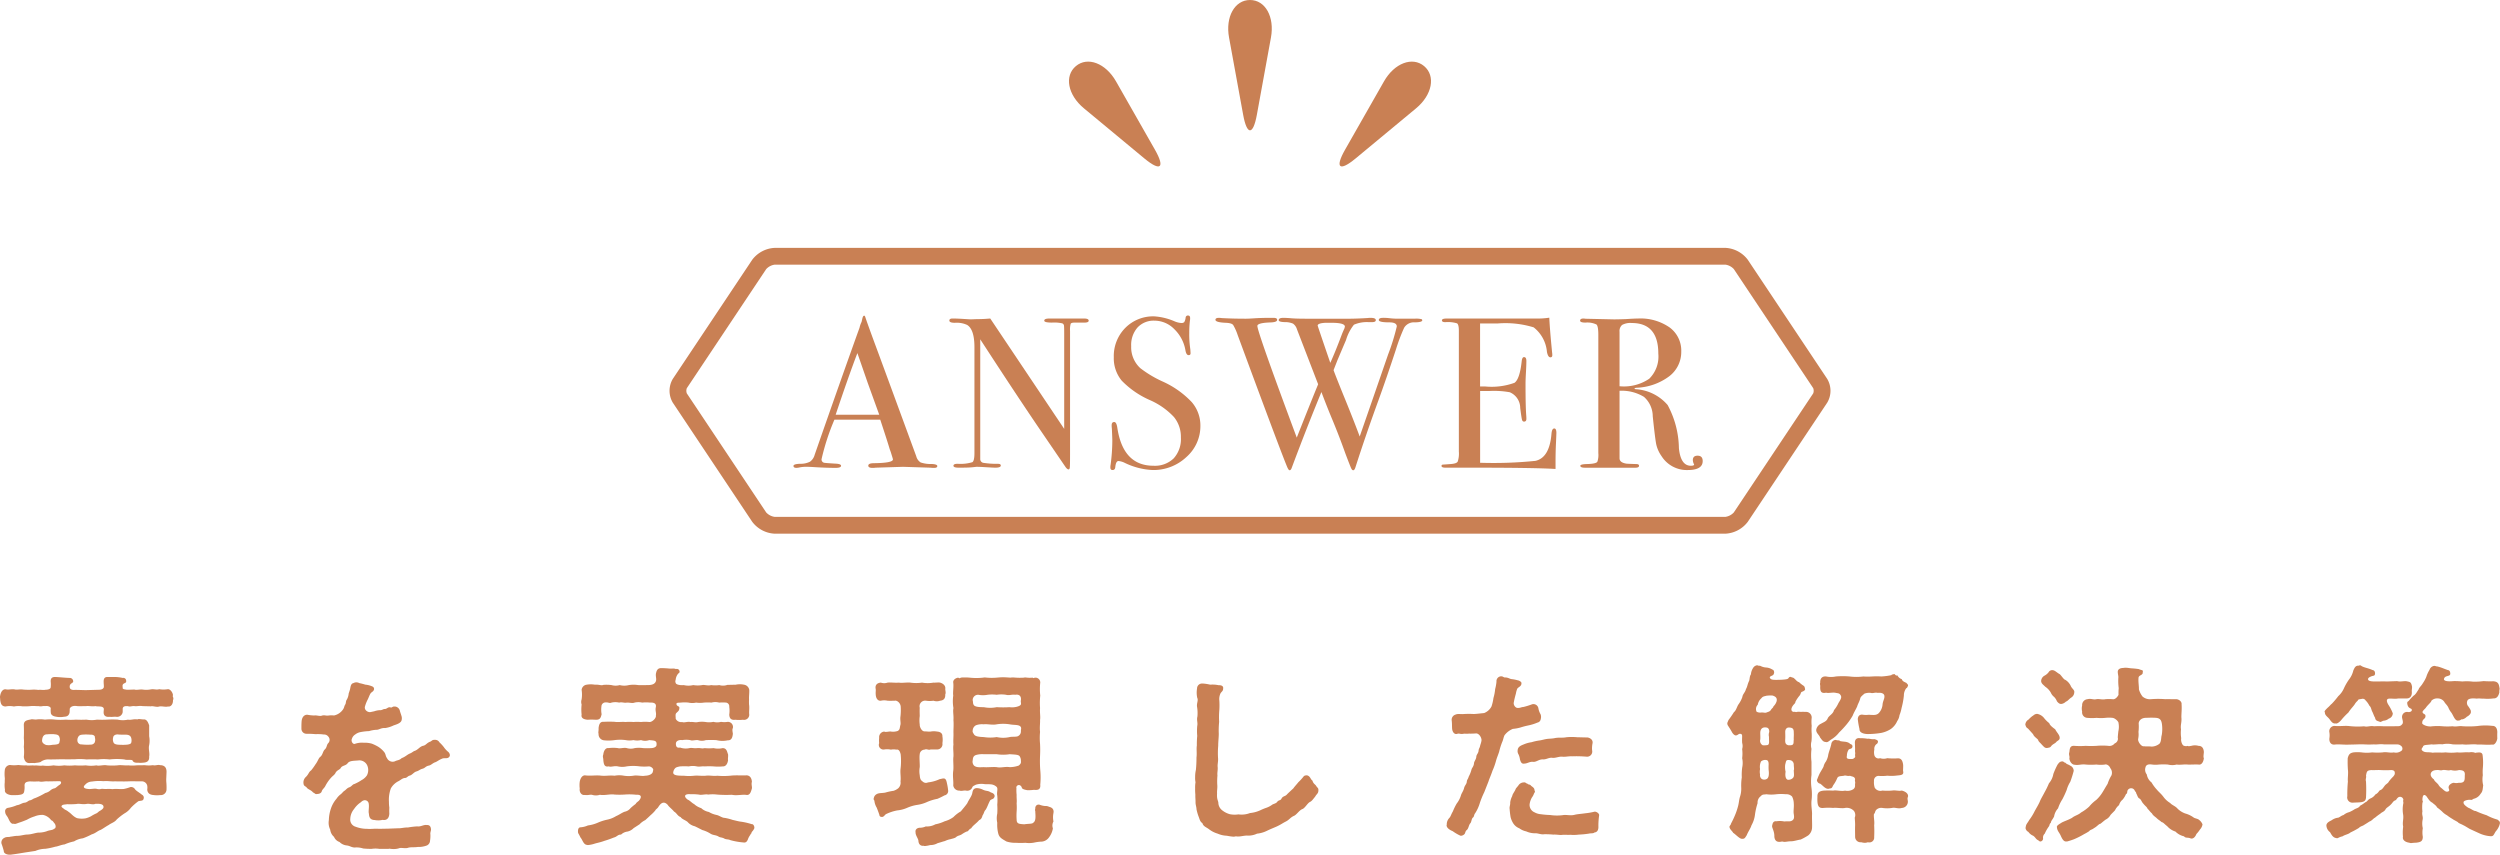
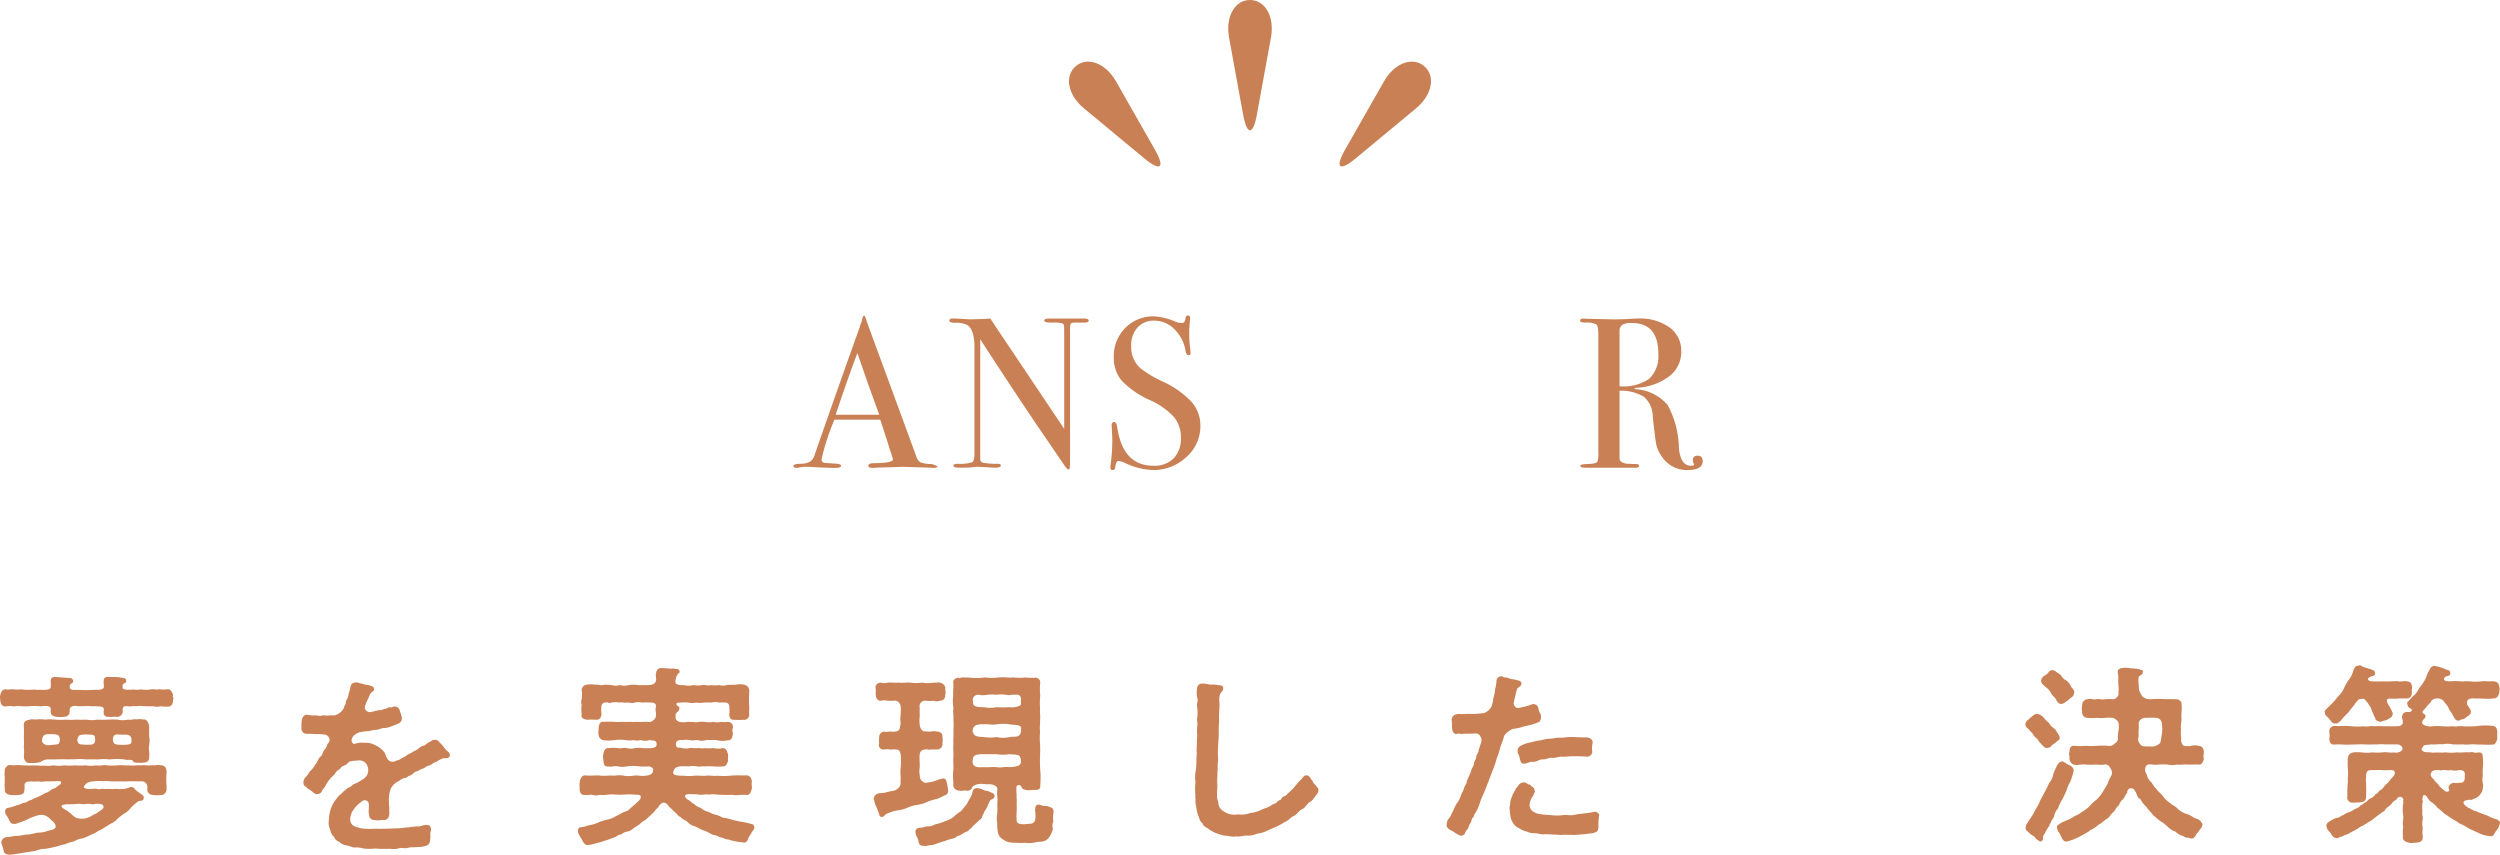
<svg xmlns="http://www.w3.org/2000/svg" viewBox="0 0 148.795 50.87">
  <defs>
    <style>.cls-1{fill:#c98054;}</style>
  </defs>
  <g id="レイヤー_2" data-name="レイヤー 2">
    <g id="レイヤー_1-2" data-name="レイヤー 1">
      <g id="レイヤー_2-2" data-name="レイヤー 2">
        <g id="レイヤー_1-2-2" data-name="レイヤー 1-2">
          <path class="cls-1" d="M10.318,41.574a.136.136,0,0,1-.022.09v.034c0,.215-.125.385-.307.352-.124.045-.352-.034-.51,0-.159.057-.374-.045-.499-.011l-.487-.012c-.204-.034-.352.023-.487,0-.137-.022-.261.057-.397,0-.102,0-.283-.022-.306.147v.204a.333.333,0,0,1-.374.285L6.916,42.662c-.147-.012-.271.022-.374,0-.261.034-.374-.08-.374-.261,0-.091.012-.125.012-.216-.046-.192-.341-.113-.499-.159-.216.034-.397-.022-.545,0-.146,0-.407.012-.544,0-.249-.045-.419.045-.442.17a1.607,1.607,0,0,1-.011.227c-.057.204-.182.227-.34.238a1.234,1.234,0,0,1-.363.011c-.158-.023-.352-.045-.408-.215a1.453,1.453,0,0,1-.011-.272c.033-.113-.182-.192-.329-.159-.159-.022-.238.045-.386,0-.125.012-.272-.022-.487,0a3.539,3.539,0,0,1-.487.012,1.48,1.48,0,0,0-.499.011,1.227,1.227,0,0,0-.499,0C.069,42.038.046,41.857.012,41.664c0-.079-.012-.125-.012-.181a.273.273,0,0,1,.012-.091c.034-.193.147-.396.34-.363.17.034.295-.022.511,0,.136.045.352-.022.499.011a3.73,3.73,0,0,0,.487.012,1.843,1.843,0,0,1,.431.011c.147-.023.306.022.431-.011.159,0,.307-.045.307-.159a1.5,1.5,0,0,0,0-.318c-.012-.204.079-.283.261-.283.271.011.544.045.861.057a.202.202,0,0,1,.215.182c.012.079-.033.09-.09.136a.215.215,0,0,0-.114.227c0,.09.058.159.216.17.238-.011.499.011.76.011l.771-.022c.159,0,.284-.068.284-.182,0-.136-.012-.17-.012-.272-.012-.25.091-.306.227-.306h.329a2.328,2.328,0,0,1,.578.057.166.166,0,0,1,.204.17c.022.102-.057.125-.103.147-.113.057-.124.113-.102.25-.034.125.17.113.238.136.215,0,.328-.012.465-.012.113.045.328-.022.487,0a1.42,1.42,0,0,0,.487-.011c.204-.034.306.045.499-.011a1.539,1.539,0,0,0,.51,0c.159-.011.307.227.307.374C10.249,41.426,10.318,41.483,10.318,41.574ZM9.898,46.29a1.891,1.891,0,0,0,0,.249,3.332,3.332,0,0,1,.012.465.338.338,0,0,1-.355.319l-.019-.002a1.467,1.467,0,0,1-.386,0c-.158-.012-.374-.057-.386-.34a.659.659,0,0,0,0-.215.329.329,0,0,0-.351-.261c-.307,0-.521-.011-.794,0-.249.011-.578,0-.805,0-.284.011-.352-.034-.669-.011a2.689,2.689,0,0,0-.669.022.555.555,0,0,0-.42.204c-.125.113-.079.215.193.238.146.022.317-.034.487-.012a.538.538,0,0,0,.328,0c.284.034.363-.011.624.023.272-.034.396.011.681-.011a2.566,2.566,0,0,0,.396-.114.274.274,0,0,1,.261.114c.068.113.261.204.419.34a.197.197,0,0,1,.114.182c-.023.204-.125.159-.318.204a3.209,3.209,0,0,0-.453.396,1.17,1.17,0,0,1-.374.329,3.599,3.599,0,0,0-.465.363c-.125.17-.329.215-.477.329-.17.091-.352.227-.487.295-.158.045-.306.204-.521.261a4.055,4.055,0,0,1-.533.238,1.269,1.269,0,0,0-.521.182,2.799,2.799,0,0,0-.566.181c-.216.023-.408.125-.556.136a3.941,3.941,0,0,1-.59.125,1.547,1.547,0,0,0-.589.125l-.59.09c-.215.034-.533.091-.816.125a.468.468,0,0,1-.125.011c-.215,0-.362-.102-.351-.215a4.439,4.439,0,0,0-.137-.442.303.303,0,0,1,.159-.34c.147-.091.283-.034.386-.08.09,0,.237-.045.396-.045.204,0,.419-.079.623-.079.228-.011.465-.102.624-.113a1.529,1.529,0,0,0,.499-.08c.181-.079.352-.057.441-.147.137-.034.103-.227.034-.317-.079-.079-.091-.159-.204-.193a.804.804,0,0,0-.487-.317,1.205,1.205,0,0,0-.51.091,2.083,2.083,0,0,0-.442.193c-.17.068-.272.113-.453.17-.171.057-.261.113-.329.068-.182.057-.272-.192-.352-.351C.42,48.557.318,48.489.307,48.319a.201.201,0,0,1,.159-.236l.011-.002a2.315,2.315,0,0,0,.533-.159c.158-.011.306-.136.453-.147.136-.011.216-.113.295-.136.158-.023.192-.102.329-.136a4.358,4.358,0,0,0,.611-.306.675.675,0,0,0,.318-.17.59.59,0,0,1,.249-.113c.079-.034.158-.125.283-.204.125-.08.113-.215-.011-.215-.114,0-.499.011-.692.011-.17-.023-.352.057-.532,0a4.22,4.22,0,0,1-.533,0c-.192.022-.34.045-.317.295a1.207,1.207,0,0,1-.022.294c-.022.204-.227.204-.397.227-.113,0-.294.011-.385,0-.193-.023-.408-.125-.363-.318a1.607,1.607,0,0,1-.011-.465c-.012-.068.011-.147,0-.249a1.94,1.94,0,0,1,0-.454.336.336,0,0,1,.306-.306,1.823,1.823,0,0,0,.499,0,2.803,2.803,0,0,0,.477.022c.136.034.294-.011.487.012.124-.023.34.034.487,0a2.063,2.063,0,0,0,.646-.012,1.961,1.961,0,0,0,.635,0,2.932,2.932,0,0,0,.635,0,4.019,4.019,0,0,0,.646,0,1.974,1.974,0,0,0,.635,0c.158.057.431-.045.623,0a3.9,3.9,0,0,0,.635,0c.204-.034.465.023.636,0a2.288,2.288,0,0,0,.487,0c.192-.011.317,0,.487-.011a1.822,1.822,0,0,0,.499,0c.136.045.295-.045.419,0,.261,0,.408.136.386.454ZM8.878,43.818a1.434,1.434,0,0,1,0,.533c-.057.227.045.476,0,.669.022.295-.147.363-.375.374a1.152,1.152,0,0,1-.283,0c-.136.012-.283-.011-.328-.125-.034-.08-.341-.011-.488-.068a3.799,3.799,0,0,0-.884,0,2.799,2.799,0,0,0-.691,0,6.582,6.582,0,0,0-.681,0,3.452,3.452,0,0,0-.68-.012c-.216,0-.465.012-.681,0-.272,0-.544.012-.828.012a.773.773,0,0,0-.51.125c-.057.068-.306.068-.374.091a3.18,3.18,0,0,0-.329,0c-.192,0-.295-.136-.328-.363a2.687,2.687,0,0,0,0-.601,2.856,2.856,0,0,0,0-.533q.016-.323,0-.748c-.012-.284.181-.306.419-.352.079-.034.227.022.352,0a1.752,1.752,0,0,1,.487.011,2.735,2.735,0,0,1,.612,0,3.851,3.851,0,0,0,.624,0,3.663,3.663,0,0,0,.612,0,5.64,5.64,0,0,0,.623,0,1.655,1.655,0,0,0,.624,0,5.765,5.765,0,0,0,.623,0,5.447,5.447,0,0,1,.612,0,1.387,1.387,0,0,0,.612,0c.147.045.362-.057.556-.011.067-.045.192-.012.352,0,.215-.034.295.192.352.352Zm-5.34.057c-.046-.181-.25-.159-.352-.181-.103,0-.284,0-.363.011-.249-.011-.306.193-.317.352-.022.181.182.261.238.283a1.01,1.01,0,0,0,.374-.011c.272-.011.42-.034.42-.17A.411.411,0,0,0,3.538,43.875ZM4.547,47.854a4.513,4.513,0,0,1-.544.011c-.137.022-.272.011-.329.091-.057.079.068.125.182.227a.861.861,0,0,1,.237.147c.137.08.25.261.488.363a1.308,1.308,0,0,0,.521.011A1.409,1.409,0,0,0,5.42,48.58,2.155,2.155,0,0,1,5.737,48.41c.079-.034.113-.102.227-.159.182-.114.227-.182.182-.295-.057-.102-.204-.125-.477-.113-.125.068-.362-.023-.487,0C4.899,47.9,4.739,47.809,4.547,47.854Zm1.088-3.662a.441.441,0,0,0,.012-.294c.022-.136-.159-.182-.25-.17a3.121,3.121,0,0,0-.374-.011c-.124.011-.261,0-.34.102a.379.379,0,0,0-.068.317.234.234,0,0,0,.25.17,2.913,2.913,0,0,0,.544.012A.257.257,0,0,0,5.635,44.192Zm2.188-.204c-.022-.17-.113-.25-.307-.261-.17,0-.374,0-.465-.011-.136-.022-.306.034-.317.182a.445.445,0,0,0,.034.317c.046.068.147.113.397.113a2.648,2.648,0,0,0,.431-.011c.124-.023.192-.045.215-.114A.481.481,0,0,0,7.823,43.988Z" />
          <path class="cls-1" d="M26.776,44.941a.179.179,0,0,1-.034.102c-.102.136-.294.057-.407.102-.228.09-.329.192-.442.227-.137.045-.238.17-.363.193-.215.045-.215.147-.396.192-.159.045-.192.114-.352.159-.158.045-.249.216-.408.25-.079.011-.17.136-.249.136-.147,0-.238.091-.386.181a1.073,1.073,0,0,0-.477.442,2.011,2.011,0,0,0-.113.805,2.323,2.323,0,0,0,.023.34,3.236,3.236,0,0,0,0,.352c-.012.294-.171.419-.397.374a1.132,1.132,0,0,1-.476.011c-.238-.011-.329-.125-.341-.374-.045-.136.023-.385-.011-.589a.232.232,0,0,0-.307-.204c-.124.045-.124.09-.204.136a1.433,1.433,0,0,0-.362.375.967.967,0,0,0-.227.589.437.437,0,0,0,.317.465,1.896,1.896,0,0,0,.691.125c.227.023.419-.022.703,0l.566-.011.578-.022c.147.011.386-.057.567-.045a4.764,4.764,0,0,1,.566-.068c.204.034.386-.113.567-.079.158-.011.237.079.249.25.012.079-.057.192-.034.317a1.851,1.851,0,0,1-.022.363.323.323,0,0,1-.182.283,1.366,1.366,0,0,1-.544.091c-.227.034-.396,0-.567.045-.17.068-.431-.022-.555.034a1.015,1.015,0,0,1-.329.045,1.433,1.433,0,0,1-.238-.022.317.317,0,0,1-.102.011h-.511a1.443,1.443,0,0,0-.442,0,4.432,4.432,0,0,1-.51-.022,1.245,1.245,0,0,0-.51-.057c-.204-.011-.272-.102-.477-.125a.695.695,0,0,1-.42-.204.543.543,0,0,1-.328-.306.667.667,0,0,1-.227-.431.93.93,0,0,1-.08-.567,2.301,2.301,0,0,1,.125-.691,1.721,1.721,0,0,1,.329-.578,1.096,1.096,0,0,1,.227-.25c.079-.045.17-.182.249-.227.08-.045.147-.159.284-.204.136-.045.204-.182.294-.193a2.525,2.525,0,0,0,.442-.238.864.864,0,0,0,.317-.283.687.687,0,0,0,.012-.601.514.514,0,0,0-.544-.283c-.261.022-.499.011-.612.159-.125.17-.329.125-.42.294-.057.102-.238.125-.317.306-.057.102-.158.159-.249.261a2.273,2.273,0,0,0-.352.51c-.057.113-.17.182-.204.295-.034.125-.159.17-.295.17-.091.034-.125-.057-.227-.091-.103-.136-.283-.181-.363-.272-.067-.113-.181-.079-.204-.25a.446.446,0,0,1,.147-.408c.17-.17.159-.284.307-.386a3.296,3.296,0,0,0,.261-.363c.147-.193.17-.352.283-.442.147-.114.147-.329.272-.442.124-.113.102-.261.192-.363a.28.28,0,0,0,.034-.374c-.137-.193-.295-.136-.363-.159a2.524,2.524,0,0,0-.419-.011,5.125,5.125,0,0,0-.533-.023.3.3,0,0,1-.306-.295q-0-.011 0-.023c0-.136,0-.272.011-.419.012-.182.103-.397.34-.397a2.252,2.252,0,0,0,.42.045c.147-.022.317.057.442.011.17-.057.238.023.419-.011a1.347,1.347,0,0,1,.307,0,.873.873,0,0,0,.532-.352c.091-.136.058-.159.125-.283.068-.08.034-.215.103-.306a.858.858,0,0,0,.113-.363l.067-.204c.046-.136.034-.385.216-.419a.369.369,0,0,1,.17-.045.389.389,0,0,1,.182.045,3.197,3.197,0,0,1,.352.091,1.339,1.339,0,0,1,.431.113.154.154,0,0,1,.091.17c-.034.136-.125.136-.204.238-.057.079-.125.283-.182.385a2.156,2.156,0,0,0-.147.374c-.079.227.17.386.329.352l.215-.045a1.233,1.233,0,0,1,.329-.068c.113.022.227-.08.295-.068.147,0,.192-.147.362-.091.057.022.103-.057.193-.057a.328.328,0,0,1,.352.272c.022.08.057.17.091.284a.451.451,0,0,1,.011.249c-.034.182-.306.261-.476.318a1.699,1.699,0,0,1-.511.159c-.227-.023-.374.113-.51.102a1.796,1.796,0,0,0-.442.079,3.21,3.21,0,0,0-.499.057.74.74,0,0,0-.329.147.452.452,0,0,0-.192.25c-.068.136.046.34.17.306a1.276,1.276,0,0,1,.533-.068A1.553,1.553,0,0,1,22.127,44.26a2.573,2.573,0,0,1,.397.193,1.522,1.522,0,0,1,.34.306c.103.125.079.25.17.363a.37.37,0,0,0,.487.182c.091-.057.25-.045.386-.182.227-.079.329-.215.511-.283.146-.068.181-.125.261-.147.204-.068.306-.261.51-.306.17-.034.204-.17.431-.25.079-.034.103-.113.261-.102a.284.284,0,0,1,.272.147,2.185,2.185,0,0,1,.261.283,1.343,1.343,0,0,0,.261.284A.295.295,0,0,1,26.776,44.941Z" />
          <path class="cls-1" d="M39.027,42.123c.023-.102.068-.329-.34-.306a2.088,2.088,0,0,0-.465,0,1.009,1.009,0,0,0-.453,0c-.147.057-.307-.011-.465,0-.147.034-.283-.045-.454,0a1.014,1.014,0,0,0-.453,0c-.125.057-.17-.023-.352-.011a.243.243,0,0,0-.249.236l0,.002a1.493,1.493,0,0,0,.011.465c-.057.25-.113.34-.374.329a3.025,3.025,0,0,0-.453,0c-.147-.011-.42-.057-.363-.306a2.685,2.685,0,0,1,0-.601.475.475,0,0,1,0-.306,1.855,1.855,0,0,0,0-.567.347.347,0,0,1,.295-.306,1.472,1.472,0,0,1,.499,0c.216-.022.386.068.499.011a2.358,2.358,0,0,1,.487.012.889.889,0,0,0,.487,0,1.099,1.099,0,0,0,.544,0,1.812,1.812,0,0,1,.556,0c.159.011.431,0,.578,0,.272,0,.454-.08.488-.284.022-.125-.046-.283,0-.442.045-.204.136-.284.306-.284.113,0,.329.011.442.023.192.022.306-.023.431.034a.162.162,0,0,1,.216.125c.022.102-.057.113-.091.159a.671.671,0,0,0-.137.329c-.011.091-.045.102,0,.215.023.102.284.147.477.125a1.197,1.197,0,0,0,.566,0,1.657,1.657,0,0,0,.533,0c.125-.034.329.057.533,0a1.757,1.757,0,0,0,.487,0,.759.759,0,0,0,.477-.012l.498-.011a1.227,1.227,0,0,1,.499,0,.374.374,0,0,1,.307.306c.011.17-.023.408-.012.567a2.663,2.663,0,0,0,0,.306c.034.215-.012.419.012.601a.307.307,0,0,1-.375.306,1.964,1.964,0,0,1-.453,0c-.249.034-.352-.079-.362-.306a1.642,1.642,0,0,0,0-.465.225.225,0,0,0-.182-.25,2.516,2.516,0,0,0-.42,0,.846.846,0,0,0-.453,0,2.937,2.937,0,0,0-.453,0,1.585,1.585,0,0,1-.465,0,1.025,1.025,0,0,1-.454,0,2.003,2.003,0,0,0-.453,0c-.147.011-.283-.011-.261.102.022.136.204.09.17.25-.012.136-.079.17-.182.272-.067.068-.034.215-.034.34a.364.364,0,0,0,.386.193c.113.057.34-.045.487,0,.193-.022.284.045.454,0a1.568,1.568,0,0,1,.465,0,1.241,1.241,0,0,0,.453-.011.87.87,0,0,0,.453,0,1.168,1.168,0,0,0,.397,0,.304.304,0,0,1,.306.374c-.057.091,0,.272,0,.34-.022.215-.079.396-.306.385a1.458,1.458,0,0,1-.669-.011,5.769,5.769,0,0,0-.635,0,.721.721,0,0,1-.465,0c-.147-.023-.363.057-.454,0a1.382,1.382,0,0,0-.487,0c-.125-.023-.374.011-.374.215,0,.227.113.25.249.227a1.027,1.027,0,0,0,.556.034c.147-.034.25.022.454,0s.261.045.453,0a2.818,2.818,0,0,0,.533,0,1.187,1.187,0,0,0,.532,0c.25,0,.261.204.329.374.012.147-.022.272,0,.34-.034.238-.147.385-.317.374a2.865,2.865,0,0,1-.544,0,4.224,4.224,0,0,0-.533,0c-.159-.022-.283.034-.465,0a1.127,1.127,0,0,0-.477,0,4.081,4.081,0,0,0-.532,0c-.147.034-.238.045-.307.136a.425.425,0,0,0-.091.249c.023.159.295.17.636.17a2.773,2.773,0,0,0,.611,0c.238-.023.432.022.692,0,.204-.034.465.034.68,0a4.452,4.452,0,0,0,.873-.011c.25-.023.59,0,.885-.012.192.012.295.17.306.386-.045.147.022.306,0,.396-.057.204-.113.397-.306.386-.261-.045-.59.057-.885-.011a7.098,7.098,0,0,1-.873-.012,2.178,2.178,0,0,0-.544,0c-.136-.045-.386.045-.544,0a3.316,3.316,0,0,0-.499-.022c-.363-.034-.431.136-.159.329.091.023.295.238.363.25a1.124,1.124,0,0,0,.431.25.908.908,0,0,0,.453.227,1.442,1.442,0,0,0,.477.182c.17.045.317.17.465.17a3.089,3.089,0,0,1,.487.125c.113.022.352.09.487.102a3.937,3.937,0,0,1,.636.147c.102-.011.158.125.158.204v.034c-.068.17-.158.204-.17.272,0,.068-.046.034-.068.125a.935.935,0,0,0-.147.272c-.067.159-.136.204-.283.181a4.271,4.271,0,0,1-.76-.136c-.136-.068-.261-.023-.396-.114-.17-.068-.216-.034-.329-.113-.17-.09-.306-.057-.476-.17a1.827,1.827,0,0,0-.465-.204c-.159-.079-.352-.181-.454-.227a.797.797,0,0,1-.431-.261c-.147-.113-.329-.159-.408-.284-.192-.068-.227-.238-.396-.329-.068-.102-.329-.306-.363-.386-.283-.317-.476-.022-.555.091-.058.113-.171.159-.193.227A2.333,2.333,0,0,1,38.71,48.528c-.102.102-.181.17-.306.284a1.15,1.15,0,0,0-.34.25l-.352.227a.738.738,0,0,1-.363.204.676.676,0,0,0-.386.181c-.192-.011-.249.136-.419.17a5.912,5.912,0,0,1-.578.204c-.238.09-.408.113-.59.17a1.784,1.784,0,0,1-.386.079.524.524,0,0,1-.057-.011c-.215-.022-.261-.306-.385-.442a2.706,2.706,0,0,0-.137-.261.451.451,0,0,1-.011-.114c0-.147.057-.215.124-.227a1.295,1.295,0,0,0,.465-.113,2.132,2.132,0,0,0,.579-.159,2.862,2.862,0,0,1,.555-.182,1.608,1.608,0,0,0,.545-.215c.192-.079.328-.193.51-.261a.587.587,0,0,0,.352-.215,3.352,3.352,0,0,1,.306-.25c.012-.045.068-.091.182-.181.136-.147.238-.386-.147-.363a3.571,3.571,0,0,0-.703-.012,5.017,5.017,0,0,1-.589,0c-.25-.045-.612.068-.873.012a.743.743,0,0,1-.442.011c-.125-.045-.249.034-.453,0-.182.034-.341-.136-.307-.386a1.567,1.567,0,0,1,0-.396c.022-.136.103-.374.307-.386.328.045.589-.011.895.012.329.045.521-.023.873.011a1.496,1.496,0,0,1,.556,0,1.913,1.913,0,0,0,.566,0c.227-.045.499.045.691,0,.137,0,.386-.045.454-.204a.672.672,0,0,0,.033-.182.324.324,0,0,0-.249-.17,3.06,3.06,0,0,1-.556,0,2.927,2.927,0,0,0-.771,0,1.201,1.201,0,0,1-.533,0c-.227-.045-.386.057-.544,0-.261.057-.295-.147-.317-.374,0-.147-.057-.193,0-.34.011-.147.102-.408.317-.374a2.162,2.162,0,0,1,.544,0c.136.045.363-.045.533,0a.845.845,0,0,0,.476,0,1.757,1.757,0,0,1,.488,0,3.854,3.854,0,0,0,.51,0c.182-.011.283-.091.295-.159.045-.306-.125-.284-.431-.317a.719.719,0,0,1-.488,0,1.018,1.018,0,0,1-.453,0,1.252,1.252,0,0,1-.465,0,2.467,2.467,0,0,0-.646,0,2.544,2.544,0,0,1-.657.011.362.362,0,0,1-.306-.385c-.034-.091.011-.17,0-.34.022-.181.067-.397.306-.374a6.275,6.275,0,0,1,.657,0c.171.034.408-.011.646.011a3.104,3.104,0,0,1,.465,0,3.046,3.046,0,0,1,.453,0,2.358,2.358,0,0,1,.488,0c.158.023.431-.227.396-.385C39.073,42.44,38.994,42.315,39.027,42.123Z" />
          <path class="cls-1" d="M54.593,47.905a2.387,2.387,0,0,0-.59.17,1.919,1.919,0,0,1-.601.159,2.638,2.638,0,0,0-.68.227c-.068.057-.113.136-.193.159-.136.011-.181-.034-.192-.125-.046-.136-.091-.261-.159-.431a.966.966,0,0,1-.136-.408c-.022-.045-.045-.057-.045-.102a.13.13,0,0,1,.011-.057.33.33,0,0,1,.182-.238c.136-.08.408-.045.556-.102a3.796,3.796,0,0,1,.442-.091.91.91,0,0,0,.271-.147.448.448,0,0,0,.137-.408c.033-.25-.023-.487,0-.726a3.889,3.889,0,0,0,.011-.884c-.045-.215-.136-.317-.261-.283a.744.744,0,0,0-.317,0,1.076,1.076,0,0,0-.396-.011.276.276,0,0,1-.307-.375,1.556,1.556,0,0,1,0-.317.334.334,0,0,1,.29-.372l.017-.002c.067.057.306-.022.396,0a.865.865,0,0,0,.396-.034c.147-.079.113-.17.171-.385.022-.102-.034-.317,0-.499a3.288,3.288,0,0,0,.011-.578c-.022-.227-.238-.374-.352-.34-.091,0-.261.011-.431,0a.924.924,0,0,0-.396,0c-.182.022-.295-.136-.307-.375-.011-.136.012-.238,0-.317-.045-.192.034-.363.307-.385a.597.597,0,0,0,.396,0c.227-.023.408.022.681,0,.17.034.487-.023.68,0a2.361,2.361,0,0,0,.691,0,1.965,1.965,0,0,0,.681,0c.113.011.283-.023.396,0,.204.057.341.204.307.385.011.136.045.227,0,.317.011.216-.068.352-.307.375a.596.596,0,0,1-.396,0,1.456,1.456,0,0,1-.442,0,.334.334,0,0,0-.374.419c-.012.181,0,.385,0,.499a1.815,1.815,0,0,0,0,.499c-.012.136.113.408.283.408.147,0,.216.022.363.011a1.068,1.068,0,0,1,.386,0c.17.011.328.091.317.283a1.269,1.269,0,0,1,0,.408.316.316,0,0,1-.317.375h-.386c-.136.057-.216-.057-.363.011a.292.292,0,0,0-.283.272c-.034.193.012.578,0,.771a1.341,1.341,0,0,0,0,.476c.022.295.091.306.182.386a.278.278,0,0,0,.306.045,2.202,2.202,0,0,0,.691-.192l.159-.034c.192-.045.238.057.283.284a3.132,3.132,0,0,1,.068.408.263.263,0,0,1-.212.305l-.004.001a4.544,4.544,0,0,1-.419.204,2.954,2.954,0,0,0-.602.182A2.113,2.113,0,0,1,54.593,47.905Zm4.604-.499c-.057.181-.147.125-.261.227-.114.193-.182.442-.284.578-.079.068-.079.193-.17.317-.045.159-.091.238-.204.284-.182.215-.352.294-.476.487-.147.057-.159.193-.272.193a1.845,1.845,0,0,0-.295.17c-.136.08-.192.057-.317.147-.068.079-.238.102-.34.136a1.312,1.312,0,0,0-.34.113c-.103.022-.295.091-.432.125a.848.848,0,0,1-.441.113,1.797,1.797,0,0,1-.307.057c-.034,0-.057,0-.068-.011h-.057c-.181,0-.261-.136-.271-.294,0-.125-.182-.329-.17-.521-.023-.091.022-.238.237-.261a.881.881,0,0,0,.375-.079,1.016,1.016,0,0,0,.566-.125,2.262,2.262,0,0,0,.556-.182,1.593,1.593,0,0,0,.521-.25,1.975,1.975,0,0,1,.442-.34c.124-.159.261-.306.385-.488.08-.192.238-.385.284-.555.033-.114.022-.306.249-.34a.88.88,0,0,1,.363.079c.249.125.306.045.51.182.102.022.238.102.216.238Zm3.514.907c0,.023-.011.045-.011.08a1.224,1.224,0,0,0,0,.499.5.5,0,0,0-.034.408,1.201,1.201,0,0,1-.227.533.591.591,0,0,1-.511.261,2.833,2.833,0,0,0-.385.057,1.577,1.577,0,0,1-.511.011,4.757,4.757,0,0,1-.566,0,1.667,1.667,0,0,1-.567-.08c-.227-.136-.408-.215-.476-.442a2.087,2.087,0,0,1-.068-.669,1.263,1.263,0,0,1,0-.544,4.033,4.033,0,0,0,0-.533,2.892,2.892,0,0,0,0-.544c-.045-.204.068-.42-.045-.522a.57.57,0,0,0-.363-.147c-.102-.012-.238,0-.352-.012a1.127,1.127,0,0,0-.51.034c-.159.08-.193.091-.227.182a.32.32,0,0,1-.363.17c-.136-.023-.261.045-.386,0a.354.354,0,0,1-.374-.317c.023-.25-.045-.533,0-.862.034-.283-.022-.612.012-.85.012-.261-.034-.454,0-.714-.022-.272.012-.454,0-.726,0-.261.022-.442,0-.726.022-.284-.045-.499,0-.714a2.427,2.427,0,0,1-.012-.748c-.033-.193.034-.51,0-.771-.022-.113.08-.261.295-.295.079.045.079.045.159,0a1.109,1.109,0,0,1,.204-.011,2.793,2.793,0,0,1,.317.011,3.795,3.795,0,0,0,.805,0,.389.389,0,0,1,.113-.011,3.472,3.472,0,0,0,.691.011c.125-.011.25-.022.374-.022.137,0,.284.011.442.022a1.118,1.118,0,0,1,.193-.011,3.629,3.629,0,0,0,.611.011.32.32,0,0,1,.103-.011,1.689,1.689,0,0,0,.419.011c.068.057.08,0,.159,0h.022a.287.287,0,0,1,.272.295,3.443,3.443,0,0,0,0,.771,4.159,4.159,0,0,0-.012.748c-.022.284.034.51,0,.703.012.192-.034.431,0,.714a3.76,3.76,0,0,0,0,.714,7.017,7.017,0,0,1,0,.703,7.086,7.086,0,0,0,.012.85,4.565,4.565,0,0,1,0,.873c.034.306-.159.329-.374.306a2.511,2.511,0,0,1-.397.022c-.113-.022-.317-.057-.328-.159-.012-.057-.091-.159-.182-.147-.091,0-.17.114-.136.17a2.682,2.682,0,0,0,.011.419c-.011.17.022.306,0,.499a3.468,3.468,0,0,1,0,.488,3.365,3.365,0,0,0,0,.476c0,.261.147.261.454.284.271-.045.476-.012.544-.102.136-.091.136-.318.113-.612.012-.08-.045-.147,0-.193-.022-.159.079-.295.249-.261a1.165,1.165,0,0,0,.341.08.427.427,0,0,1,.227.045c.192.045.272.147.272.295Zm-2.086-2.744c.159-.113.147-.215.137-.272a.479.479,0,0,0-.08-.295c-.079-.091-.271-.091-.589-.113a2.523,2.523,0,0,1-.771,0h-.77a1.341,1.341,0,0,0-.454.045c-.192.057-.192.215-.204.317a.351.351,0,0,0,.08.317c.136.113.306.102.578.091.204.022.521-.023.771,0,.25.057.487-.045.771,0A1.682,1.682,0,0,0,60.624,45.569Zm-2.652-1.859c.067.113.249.147.578.159a2.499,2.499,0,0,0,.771,0,1.772,1.772,0,0,0,.771,0c.124-.034.408,0,.499-.057a.305.305,0,0,0,.17-.294c0-.114.033-.159,0-.238-.091-.17-.386-.113-.669-.17a2.508,2.508,0,0,0-.771,0c-.261.057-.578-.034-.771,0a1.027,1.027,0,0,0-.465.057.365.365,0,0,0-.193.306c-.022.09.023.147.08.238Zm.578-1.621a1.958,1.958,0,0,0,.771,0,5.808,5.808,0,0,0,.771,0c.238.045.645-.045.669-.17.022-.068-.023-.147,0-.238.033-.238-.091-.374-.341-.329-.192-.034-.351.057-.544,0a1.828,1.828,0,0,0-.556,0,2.172,2.172,0,0,0-.544,0,1.453,1.453,0,0,1-.544,0,.318.318,0,0,0-.341.329c.034.113,0,.182.068.284s.295.125.59.125Z" />
          <path class="cls-1" d="M78.468,46.998v.045c0,.192-.113.215-.193.374-.091.102-.192.261-.295.306-.158.068-.306.374-.465.431-.181.068-.34.329-.487.397-.237.102-.283.238-.51.351-.182.091-.272.17-.544.295-.182.08-.408.17-.567.25a1.72,1.72,0,0,1-.59.17,1.193,1.193,0,0,1-.611.113c-.216.012-.352.057-.511.057a.532.532,0,0,1-.136-.012.562.562,0,0,1-.147.023,3.339,3.339,0,0,1-.396-.057,1.476,1.476,0,0,1-.545-.125,1.57,1.57,0,0,1-.498-.25c-.171-.136-.352-.17-.408-.374-.147-.091-.159-.227-.228-.396a2.922,2.922,0,0,1-.124-.431c0-.125-.057-.261-.057-.408v-.034c0-.136-.012-.227-.012-.34V47.281a3.416,3.416,0,0,1-.012-.363,1.951,1.951,0,0,1,.023-.363,1.207,1.207,0,0,1-.023-.295,1.945,1.945,0,0,1,.046-.442,6.987,6.987,0,0,0,.034-.726c.034-.272-.012-.499.022-.726a5.388,5.388,0,0,1,.022-.567,3.485,3.485,0,0,1,0-.589c.046-.193-.045-.34.012-.567a2.283,2.283,0,0,0-.022-.578c-.034-.204.09-.375.011-.533a1.485,1.485,0,0,1-.011-.555.294.294,0,0,1,.294-.295c.004,0,.008 0.0.012 0h.034a2.626,2.626,0,0,1,.442.068,1.725,1.725,0,0,1,.51.034c.125-.011.295.034.261.204,0,.125-.068.159-.147.261a.794.794,0,0,0-.079.454,4.463,4.463,0,0,1,0,.544,4.837,4.837,0,0,0-.012.714,5.094,5.094,0,0,0-.022.714c0,.227-.034.453-.034.714a5.095,5.095,0,0,0-.011.714c.022.182-.034.374-.023.521.023.204-.033.352-.011.533a4.088,4.088,0,0,0-.012.533c.022.215-.022.352-.011.533-.023.397.079.419.079.601a.585.585,0,0,0,.204.385,1.286,1.286,0,0,0,.476.25,1.469,1.469,0,0,0,.511.011,1.393,1.393,0,0,0,.691-.079,1.912,1.912,0,0,0,.623-.17,2.959,2.959,0,0,1,.329-.136,1.338,1.338,0,0,0,.34-.17c.091-.079.25-.079.329-.192s.192-.068.249-.182c.091-.181.228-.125.341-.272.067-.068.238-.227.374-.352.045-.079.227-.272.295-.363a2.828,2.828,0,0,0,.283-.306c.034-.034.045-.102.227-.102.204.045.204.238.329.317.045.182.158.216.215.306C78.388,46.873,78.468,46.896,78.468,46.998Z" />
          <path class="cls-1" d="M90.043,43.381a1.158,1.158,0,0,0-.499.385c-.068.147-.068.25-.136.397a4.042,4.042,0,0,0-.182.578c-.068.215-.136.352-.193.567a3.822,3.822,0,0,1-.204.567c-.102.306-.181.454-.237.635l-.25.635a5.493,5.493,0,0,0-.261.635,2.362,2.362,0,0,1-.283.624c-.068.068-.057.204-.125.25-.091.057-.091.272-.158.34-.103.113-.103.317-.216.408s-.067.204-.17.272a.3.3,0,0,1-.17.068.099.099,0,0,1-.057-.012,2.632,2.632,0,0,1-.442-.261c-.17-.068-.362-.192-.362-.351,0-.012.011-.034.011-.045v-.045a.548.548,0,0,1,.137-.329c.102-.102.102-.193.227-.408a3.426,3.426,0,0,1,.227-.465,1.479,1.479,0,0,0,.249-.476c.034-.136.147-.261.193-.454.034-.147.147-.227.158-.363.012-.147.068-.136.113-.306a1.947,1.947,0,0,0,.17-.431c.012-.08.137-.182.147-.375.012-.113.125-.227.137-.374,0-.136.124-.204.136-.374.012-.125.057-.147.079-.238.034-.147.068-.204.091-.34.034-.147-.125-.465-.34-.442a4.029,4.029,0,0,1-.408.011c-.192.023-.204-.011-.34.012-.171.034-.228-.045-.352,0-.17.057-.295-.114-.307-.318-.011-.159,0-.272-.022-.464a.321.321,0,0,1,.227-.363c.147-.068.317-.012.499-.034a5.038,5.038,0,0,1,.59,0c.215-.011.362-.034.612-.057a.838.838,0,0,0,.441-.397,2.72,2.72,0,0,0,.114-.499,2.706,2.706,0,0,0,.102-.533,2.686,2.686,0,0,0,.079-.442.288.288,0,0,1,.257-.316l.027-.001c.113,0,.158.09.249.068.192.011.249.091.386.102a2.029,2.029,0,0,1,.34.068c.091.011.227.091.227.159.012.204-.17.227-.249.34a1.34,1.34,0,0,0-.08.283c-.045.17-.09.329-.124.521-.046.159.102.352.227.34.158.011.192-.045.352-.057a4.517,4.517,0,0,0,.51-.159.299.299,0,0,1,.374.25,1.024,1.024,0,0,0,.125.34.448.448,0,0,1,.012.295.242.242,0,0,1-.193.204,2.83,2.83,0,0,1-.544.17,4.612,4.612,0,0,0-.477.125A2.3,2.3,0,0,1,90.043,43.381ZM95.133,49.175c.012.192-.045.352-.237.374-.068.068-.193.034-.341.068a5.109,5.109,0,0,1-.589.057,2.307,2.307,0,0,1-.499.012c-.17.011-.408-.012-.545.011-.136,0-.317-.034-.476-.023a4.706,4.706,0,0,0-.533-.022c-.192.034-.374-.068-.544-.057a1.259,1.259,0,0,1-.533-.113,1.047,1.047,0,0,1-.408-.182.763.763,0,0,1-.362-.295,1.272,1.272,0,0,1-.159-.374,4.904,4.904,0,0,1-.057-.487c-.022-.125.046-.238.034-.386a1.119,1.119,0,0,1,.125-.385c0-.08.091-.193.182-.363.022-.102.124-.17.204-.295a.384.384,0,0,1,.317-.147c.079-.022.136.08.215.08.022.068.125.011.204.125.159.114.193.147.204.284.046.034.012.113-.034.17a.793.793,0,0,1-.124.238,1.103,1.103,0,0,0-.137.396.476.476,0,0,0,.295.488.918.918,0,0,0,.386.113,4.657,4.657,0,0,0,.533.045,2.761,2.761,0,0,0,.748.011c.227-.045.453.045.714-.022.17-.045.42-.057.635-.091a3.782,3.782,0,0,0,.533-.091c.091-.034.295.08.295.204a4.277,4.277,0,0,0-.046.658Zm-3.525-5.102c.124-.011.34-.079.453-.09.113-.023.307-.012.499-.057.261-.045.442,0,.657-.045a3.288,3.288,0,0,1,.669,0c.17,0,.397.011.59.011.113.011.362.113.306.363a1.402,1.402,0,0,0-.022.408.306.306,0,0,1-.317.374,7.312,7.312,0,0,0-.873-.023c-.227-.011-.408.045-.578.023-.192-.023-.419.091-.59.068-.215-.034-.374.113-.578.091-.249,0-.385.17-.578.147-.192-.023-.352.102-.499.102-.192.045-.237-.102-.283-.25a.952.952,0,0,0-.091-.306.355.355,0,0,1-.045-.238c.012-.227.238-.294.374-.351a1.788,1.788,0,0,1,.453-.125,2.948,2.948,0,0,1,.454-.102Z" />
-           <path class="cls-1" d="M107.851,49.233a.627.627,0,0,1-.227.487,3.675,3.675,0,0,1-.454.25c-.136.011-.396.102-.566.102-.25,0-.352.068-.533.011-.192.045-.431.057-.465-.284.012-.351-.182-.566-.125-.68.023-.147.08-.261.25-.238a1.292,1.292,0,0,1,.465.011c.227-.022.317.022.453-.045.136-.079.147-.181.113-.397-.034-.192.022-.396,0-.635a.946.946,0,0,0-.102-.408.47.47,0,0,0-.374-.136,3.014,3.014,0,0,0-.556,0,2.233,2.233,0,0,1-.612,0c-.091.034-.204-.023-.317.113a.467.467,0,0,0-.193.419,3.937,3.937,0,0,0-.158.703,1.691,1.691,0,0,1-.204.612c-.057.193-.192.363-.283.59-.103.159-.125.227-.284.215-.136.011-.374-.261-.521-.352-.079-.136-.17-.17-.215-.317-.046-.08.091-.17.079-.227a5.177,5.177,0,0,0,.238-.499,3.833,3.833,0,0,0,.182-.533c.057-.204.057-.363.113-.556a1.548,1.548,0,0,0,.079-.578,3.166,3.166,0,0,1,.034-.59,3.276,3.276,0,0,1,.022-.578,1.338,1.338,0,0,0,0-.567,2.157,2.157,0,0,0,0-.544.638.638,0,0,0,0-.363c-.022-.34.034-.476-.045-.521-.137-.08-.204.057-.295.068-.091.034-.204-.079-.261-.181-.079-.147-.17-.284-.25-.408a.255.255,0,0,1-.033-.113c0-.08.057-.147.067-.204a5.603,5.603,0,0,0,.329-.477c.113-.079.158-.261.249-.431a1.731,1.731,0,0,0,.25-.465c.022-.181.17-.272.215-.476.091-.147.08-.272.193-.499.033-.113.022-.272.102-.374a.81.81,0,0,1,.125-.374.327.327,0,0,1,.261-.17c.045.034.068.022.17.034a.837.837,0,0,0,.362.102.772.772,0,0,1,.363.125c.102.011.125.204.079.249-.022.136-.227.102-.238.227.058.136.193.125.386.136.137-.011.238,0,.465-.022.103-.011.227-.022.261-.08.057-.09.113-.09.159-.068.067.034.136.023.192.091.068.045.147.181.283.215a1.581,1.581,0,0,0,.272.215c.079.068.057.113.079.17.034.091-.079.147-.17.182-.102.034-.057.113-.158.238a1.903,1.903,0,0,0-.238.351c-.012.114-.091.147-.137.216-.158.204-.136.385.046.396.091-.022.113.034.17,0a.842.842,0,0,1,.238,0c.113-.011.238,0,.352,0a.337.337,0,0,1,.295.352,2.153,2.153,0,0,0,0,.476,2.928,2.928,0,0,0,0,.454,3.222,3.222,0,0,1-.012.465.881.881,0,0,0,0,.454,3.495,3.495,0,0,0,0,.771v.783a2.903,2.903,0,0,0,0,.77,2.94,2.94,0,0,1,0,.771c-.022.317.034.533.034.782C107.839,48.756,107.861,49.006,107.851,49.233ZM105.504,41.398a1.804,1.804,0,0,0-.375.012c-.113.034-.215.034-.294.147a.661.661,0,0,0-.216.386.365.365,0,0,0-.068.419.452.452,0,0,0,.272.045c.159-.011.238.045.34-.011.137-.045.204-.068.261-.182.068-.079.125-.113.125-.17a.703.703,0,0,0,.192-.306C105.787,41.535,105.674,41.455,105.504,41.398Zm-.238,4.433a2.977,2.977,0,0,1,0-.329c0-.159-.034-.238-.113-.261a.388.388,0,0,0-.341.079.775.775,0,0,0-.057.454.756.756,0,0,0,0,.317.275.275,0,0,0,.103.272.3.3,0,0,0,.295,0C105.276,46.296,105.3,46.092,105.266,45.831Zm-.499-1.814a.298.298,0,0,0,.147.34,1.144,1.144,0,0,0,.272-.011c.158-.022.09-.283.102-.487a.486.486,0,0,1,.012-.284c.011-.136-.034-.249-.147-.272-.307-.057-.386.136-.386.329,0,.148.012.25,0,.386Zm1.995,1.485a.268.268,0,0,0-.147-.238.478.478,0,0,0-.249-.022c-.068.034-.068.09-.113.261a1.169,1.169,0,0,0,.022.431c-.045.283.022.454.136.476a.385.385,0,0,0,.307-.113c.091-.113.045-.238.045-.465.034-.045,0-.17,0-.329Zm-.328-1.146c.079,0,.227.012.271-.045.068-.08.034-.147.057-.295-.011-.102.012-.261,0-.386,0-.215-.022-.317-.271-.329-.137-.011-.228.08-.238.238,0,.079.011.306,0,.465-.012.215.022.306.182.351Zm7.131-3.548c-.046.091-.046.125-.113.159a.725.725,0,0,0-.137.431,4.566,4.566,0,0,1-.136.737,2.227,2.227,0,0,1-.125.431.777.777,0,0,1-.136.352,1.131,1.131,0,0,1-.386.476,1.686,1.686,0,0,1-.566.227,4.961,4.961,0,0,1-.794.068c-.192,0-.51-.057-.499-.295a4.726,4.726,0,0,1-.102-.601c.012-.102.045-.261.261-.261a1.272,1.272,0,0,0,.374.011c.25,0,.487.068.646-.136a.844.844,0,0,0,.192-.454c.012-.215.125-.363.113-.51,0-.192-.227-.227-.396-.204-.182-.045-.272.045-.42,0a.84.84,0,0,0-.374.045c-.124.113-.227.182-.249.284-.046.192-.147.34-.182.476-.079.181-.182.329-.271.556a3.761,3.761,0,0,1-.363.521,6.191,6.191,0,0,1-.442.476,1.662,1.662,0,0,1-.476.419c-.103.068-.216.193-.317.147-.159-.011-.204-.091-.341-.272-.045-.147-.249-.272-.227-.464a.491.491,0,0,1,.283-.352c.147-.091.341-.136.408-.34.103-.17.317-.25.363-.465a1.841,1.841,0,0,0,.271-.431c.182-.284.204-.374.091-.51-.067-.079-.158-.068-.249-.091-.192-.045-.431.034-.578-.011-.283.057-.363-.057-.352-.363.012-.079-.034-.136,0-.227-.012-.261.113-.397.352-.375a1.41,1.41,0,0,0,.578,0,4.954,4.954,0,0,1,.816,0,3.239,3.239,0,0,0,.816,0,4.11,4.11,0,0,0,.532,0,4.411,4.411,0,0,1,.545,0,3.84,3.84,0,0,0,.601-.079c.011-.045.068-.034.17-.068.057.034.091.125.182.079a.438.438,0,0,0,.261.227c.045.125.113.147.283.227.022.057.091.068.091.159Zm0,6.576c0,.022-.012.034-.012.057-.045.079,0,.193,0,.272a.375.375,0,0,1-.362.374c-.227.068-.386-.045-.578,0a1.941,1.941,0,0,1-.578,0,.419.419,0,0,0-.374.125c-.08.102-.058.204-.125.227-.034.182.045.431.011.68a6.946,6.946,0,0,1,0,.703.284.284,0,0,1-.294.317.198.198,0,0,1-.08-.011.562.562,0,0,1-.181.034.84.84,0,0,1-.216-.034.323.323,0,0,1-.363-.317c0-.17-.011-.476,0-.692,0-.192-.011-.272-.022-.453a.414.414,0,0,0-.045-.397.593.593,0,0,0-.533-.182c-.182.045-.544-.034-.703,0a3.303,3.303,0,0,0-.578,0c-.249.023-.34-.079-.362-.374a2.103,2.103,0,0,1,0-.272c-.012-.261.091-.352.362-.385a4.853,4.853,0,0,1,.578,0c.171-.045.465.057.703,0a.656.656,0,0,0,.487-.08c.159-.113.091-.261.113-.34.023-.102-.033-.147,0-.261-.033-.17-.192-.147-.306-.204-.147.045-.249-.045-.362,0-.193.034-.352,0-.408.17a1.913,1.913,0,0,1-.228.396c-.079.17-.09.182-.215.193-.227.102-.431-.227-.578-.295-.08.012-.227-.17-.159-.249a3.39,3.39,0,0,1,.159-.375c.113-.192.181-.306.215-.374a.795.795,0,0,1,.147-.317,1.216,1.216,0,0,0,.125-.329c.022-.193.125-.408.192-.703a.276.276,0,0,1,.284-.25c.045.045.203,0,.237.068.25.057.352.011.556.125.046.08.159.045.182.17.012.17-.136.159-.216.204a.637.637,0,0,0-.113.34c0,.091-.067.204.125.227.091,0,.227.023.283-.034.046-.045.103-.045.079-.159-.011-.102.023-.136,0-.204a.9.9,0,0,1,0-.17l-.011-.351c-.022-.227.091-.352.306-.318a2.347,2.347,0,0,1,.442.034c.113-.022.227.045.42.022.102.034.192.057.204.136a.182.182,0,0,1-.103.17.363.363,0,0,0-.113.317.759.759,0,0,0,0,.329.256.256,0,0,0,.34.181.692.692,0,0,0,.431,0,3.499,3.499,0,0,0,.59.012c.238-.023.317.125.352.374.012.125-.012.317,0,.385.057.238-.136.238-.362.261a2.536,2.536,0,0,1-.579.011,2.5,2.5,0,0,1-.51.012.274.274,0,0,0-.283.306.995.995,0,0,0,.045.396.392.392,0,0,0,.454.17,3.285,3.285,0,0,0,.578,0c.215-.034.397.045.578,0,.215.057.374.17.374.329Z" />
          <path class="cls-1" d="M120.543,43.133a.374.374,0,0,1,.193-.306,1.466,1.466,0,0,1,.237-.215c.058-.023.103-.113.272-.125a.689.689,0,0,1,.396.227,1.799,1.799,0,0,0,.329.329c.022.113.192.25.352.363.079.17.227.295.261.454.034.181-.091.204-.182.283-.079.114-.204.125-.317.261-.057.091-.124.091-.238.114-.147.011-.192-.068-.317-.193-.102-.125-.204-.182-.227-.295-.102-.113-.249-.193-.295-.329l-.306-.34C120.589,43.303,120.577,43.224,120.543,43.133Zm1.95,4.977a.937.937,0,0,0-.238.487c-.102.204-.181.25-.192.374-.102.08-.057.136-.125.227a2.136,2.136,0,0,0-.238.419.306.306,0,0,0-.102.261.182.182,0,0,1-.136.204h-.023c-.067,0-.067-.034-.146-.08-.125-.057-.147-.17-.284-.261a.645.645,0,0,1-.283-.227.303.303,0,0,1-.17-.227.098.098,0,0,1,.012-.057c.011-.182.124-.261.204-.42a3.083,3.083,0,0,0,.328-.533c.113-.204.193-.329.295-.544.057-.159.192-.375.283-.556a5.086,5.086,0,0,0,.272-.556,1.158,1.158,0,0,0,.261-.556,4.676,4.676,0,0,1,.249-.555c.08-.102.125-.182.272-.193.091-.011.136.091.204.08.057.09.158.09.272.17a.34.34,0,0,1,.215.317,6.575,6.575,0,0,1-.204.646,1.89,1.89,0,0,0-.215.488,5.858,5.858,0,0,1-.25.544,2.337,2.337,0,0,0-.261.544Zm-1.009-7.562a.383.383,0,0,1,.192-.329.766.766,0,0,0,.25-.204.243.243,0,0,1,.261-.125c.124.012.237.147.408.238.09.079.237.317.317.329a.836.836,0,0,1,.328.352c.068.181.25.25.216.408a.381.381,0,0,1-.17.295c-.159.102-.204.204-.329.249a.483.483,0,0,1-.261.136c-.113.011-.192-.057-.272-.159a.738.738,0,0,0-.17-.261.64.64,0,0,1-.192-.25,1.052,1.052,0,0,0-.329-.352c-.136-.136-.227-.181-.249-.329Zm9.603,8.525a.557.557,0,0,1-.147.295,1.863,1.863,0,0,1-.215.272c-.068.182-.204.306-.341.261-.181-.079-.295,0-.396-.125a1.027,1.027,0,0,1-.51-.283,1.081,1.081,0,0,1-.488-.318c-.192-.147-.215-.215-.34-.249-.113-.102-.182-.125-.295-.238-.057-.057-.227-.159-.271-.272-.125-.102-.193-.227-.261-.272-.046-.125-.125-.147-.25-.306-.091-.08-.136-.25-.227-.306-.113-.045-.125-.182-.204-.317-.012-.102-.057-.08-.091-.17a.235.235,0,0,0-.431.023c-.022.113-.012.181-.079.181a1.319,1.319,0,0,1-.204.34.649.649,0,0,0-.216.329.875.875,0,0,0-.238.306c-.057.068-.192.193-.271.284a.659.659,0,0,1-.284.272c-.158.113-.249.204-.317.25-.102.011-.192.159-.385.261-.103.09-.227.09-.284.181a2.649,2.649,0,0,1-.294.17,4.927,4.927,0,0,1-.602.306,4.163,4.163,0,0,1-.419.136h-.068c-.158,0-.249-.215-.317-.363-.068-.159-.204-.272-.216-.476-.045-.113.182-.215.295-.295.216-.102.374-.147.602-.272.158-.136.374-.17.532-.317a2.552,2.552,0,0,0,.487-.352,2.298,2.298,0,0,1,.42-.397,2.076,2.076,0,0,0,.374-.453c.113-.182.159-.272.307-.51a2.177,2.177,0,0,1,.227-.499.435.435,0,0,0-.068-.431c-.057-.159-.227-.25-.317-.215a1.936,1.936,0,0,1-.51,0,4.14,4.14,0,0,1-.646,0c-.272-.034-.408.057-.657.011-.159,0-.307-.215-.307-.386.034-.125-.057-.204,0-.363.022-.215.034-.396.307-.374a4.214,4.214,0,0,0,.657,0,6.072,6.072,0,0,0,.646,0,3.743,3.743,0,0,1,.714,0,.396.396,0,0,0,.374-.147.295.295,0,0,0,.182-.352c.011-.159.022-.238.034-.362a1.199,1.199,0,0,0,.011-.499c.012-.068-.181-.284-.352-.306a1.84,1.84,0,0,0-.431,0,2.659,2.659,0,0,1-.521,0,2.892,2.892,0,0,1-.544,0,.326.326,0,0,1-.317-.374.772.772,0,0,1,0-.363.349.349,0,0,1,.317-.374c.227-.057.329.045.533,0,.136-.034.362.045.532,0a2.637,2.637,0,0,1,.431,0c.182.034.329-.204.352-.261a3.124,3.124,0,0,1,.012-.397,3.291,3.291,0,0,1-.022-.635c.011-.057-.034-.227-.034-.318-.012-.215.215-.249.329-.249a.67.67,0,0,1,.146-.012c.114,0,.204.023.329.034a4.389,4.389,0,0,1,.442.045c.182.08.283.045.238.181.034.204-.25.159-.25.352-.022.227.034.51.023.669a1.266,1.266,0,0,0,.215.431.675.675,0,0,0,.511.159,5.117,5.117,0,0,1,.839,0c.237-.012.408.011.669,0,.192.022.328.17.306.306.022.295-.012.51-.012.771.034.295-.067.465-.022.714a2.091,2.091,0,0,0,.012.533c-.034.159.057.442.182.454a.342.342,0,0,0,.215,0c.046.045.091.011.204,0a.786.786,0,0,1,.431,0c.216,0,.307.159.317.374-.011.114-.022.193-.022.261a.234.234,0,0,0,.022.102c-.034.261-.158.408-.317.375-.215-.012-.487.011-.657,0-.182-.023-.442.034-.646,0a1.017,1.017,0,0,1-.521,0,4.132,4.132,0,0,0-.533,0,1.601,1.601,0,0,1-.407,0c-.228-.034-.363.011-.397.181a.448.448,0,0,0,.08.408.754.754,0,0,0,.283.476,2.37,2.37,0,0,0,.328.442c.091.113.238.227.375.408a1.376,1.376,0,0,0,.407.374c.103.125.307.181.432.329a1.241,1.241,0,0,0,.465.295,1.564,1.564,0,0,1,.498.238c.068.057.25.068.329.147a.622.622,0,0,1,.204.272Zm-3.48-4.659c.091.022.329,0,.453.022a.769.769,0,0,0,.465-.17c.125-.136.091-.397.137-.51a2.21,2.21,0,0,0,.011-.669c-.034-.204-.091-.34-.352-.363a4.662,4.662,0,0,0-.566,0c-.283-.011-.453.147-.465.329a2.583,2.583,0,0,1-.012.51,1.325,1.325,0,0,1-.022.431c-.012.182.216.465.352.42Z" />
          <path class="cls-1" d="M138.376,42.43v-.022a.085.085,0,0,1-.023-.045c0-.057.08-.136.182-.238.136-.113.17-.181.25-.238a5.334,5.334,0,0,0,.385-.454,1.377,1.377,0,0,0,.341-.476,3.171,3.171,0,0,1,.294-.51,1.399,1.399,0,0,0,.261-.544c.046-.091.103-.284.284-.284h.033a.298.298,0,0,1,.08-.022c.034,0,.057.022.113.057.17.09.386.113.635.227.068.011.136.045.147.182,0,.204-.103.125-.272.215-.079.034-.17.09-.136.181s.249.102.431.102c.249,0,.431-.011.691,0l.602-.022c.192.057.419-.023.578.011.204.045.249.045.306.306.012.113-.022.204-.012.306.023.272-.113.408-.294.408-.228.011-.442-.012-.578.011-.137.022-.329-.011-.454,0-.215,0-.192.181-.034.419a2.408,2.408,0,0,1,.228.454.337.337,0,0,1-.238.317.559.559,0,0,1-.317.125c-.103.034-.182.102-.228.057-.136-.045-.249-.057-.271-.238-.068-.091-.113-.272-.182-.386-.057-.147-.057-.238-.158-.329a1.209,1.209,0,0,0-.228-.317.2.2,0,0,0-.204-.091c-.136.034-.237.011-.261.113a.784.784,0,0,0-.181.215c-.08.125-.238.272-.374.488a4.079,4.079,0,0,0-.432.454c-.113.136-.271.238-.34.192-.158.034-.261-.125-.352-.249C138.557,42.68,138.376,42.578,138.376,42.43Zm4.603.669c.079-.102,0-.283-.012-.385a.298.298,0,0,1,.329-.34c.147.034.317-.057.227-.181-.113-.057-.192-.08-.238-.261-.022-.102-.022-.159.068-.204a2.805,2.805,0,0,1,.307-.329c.136-.079.215-.272.283-.351.057-.159.158-.204.261-.386a1.975,1.975,0,0,0,.204-.374,1.819,1.819,0,0,1,.192-.419.342.342,0,0,1,.283-.238c.103.011.103.034.182.034.238.057.386.136.624.215.102.011.147.091.147.227-.012.182-.329.068-.375.306-.022.125.238.159.567.125a4.591,4.591,0,0,1,.521.022,2.903,2.903,0,0,1,.635.011,3.812,3.812,0,0,0,.635-.034,5.153,5.153,0,0,0,.578.011c.284.022.329.159.363.374.034.057-.022.204,0,.272-.057.261-.17.386-.363.375a2.526,2.526,0,0,1-.578.011c-.102.011-.238-.023-.408,0-.124-.011-.408-.045-.532.079a.312.312,0,0,0,.033.386c.068.102.171.25.147.306.034.136-.17.283-.237.306a.535.535,0,0,1-.272.159c-.079-.023-.091.068-.216.068-.215.057-.306-.283-.431-.465a1.229,1.229,0,0,1-.182-.306c-.067-.147-.181-.227-.249-.352a.473.473,0,0,0-.374-.192.492.492,0,0,0-.386.136c-.011.102-.215.238-.34.431-.103.113-.216.204-.182.272.057.113.17.079.17.204,0,.113-.045.136-.102.193a.269.269,0,0,0-.091.227c-.034.057.204.215.51.204a3.398,3.398,0,0,1,.681-.011,3.697,3.697,0,0,0,.612,0c.238.045.386-.034.601,0a5.685,5.685,0,0,0,.873-.012,3.321,3.321,0,0,1,.885-.011c.261-.011.306.238.306.386a3.437,3.437,0,0,0,0,.351c-.012.159-.147.431-.306.375-.284.034-.578-.012-.885,0-.272-.045-.635.034-.873-.012a5.246,5.246,0,0,1-.601,0,1.407,1.407,0,0,0-.612,0c-.182-.034-.487.034-.635,0-.272.045-.477.012-.511.136-.011.057-.17.147-.011.261.158.113.306.045.59.102.249-.034.521.011.759-.022a2.946,2.946,0,0,0,.703,0c.227.034.431-.023.703,0a.803.803,0,0,1,.329.011c0,.045.067,0,.181,0,.159-.023.284.011.295.17a3.409,3.409,0,0,1,.012.76,2.489,2.489,0,0,0,0,.419,1.458,1.458,0,0,0,.022.601c-.034.227-.022.363-.159.51a.639.639,0,0,1-.374.284c-.079.011-.124.102-.227.068-.17-.011-.419.057-.408.147-.022.113.125.227.283.329.147.045.329.204.442.193a5.097,5.097,0,0,0,.646.25,3.021,3.021,0,0,0,.646.261c.113.091.147.113.147.215a1.054,1.054,0,0,1-.25.487c-.125.193-.125.306-.328.284a1.908,1.908,0,0,1-.646-.17c-.25-.114-.477-.216-.59-.272-.17-.102-.295-.181-.352-.204-.182-.102-.283-.113-.34-.192-.147-.091-.238-.125-.329-.193a2.626,2.626,0,0,1-.317-.215,1.091,1.091,0,0,1-.295-.227,3.372,3.372,0,0,0-.294-.238c-.058-.125-.204-.204-.284-.284-.147-.068-.215-.192-.352-.385-.17-.17-.237-.011-.237.238.045.114.022.08,0,.17a2.423,2.423,0,0,0,0,.499c-.046.227.057.306.011.499a1.218,1.218,0,0,0,.012.499,1.525,1.525,0,0,0,0,.51c0,.284-.147.318-.386.352a2.624,2.624,0,0,0-.295.023.259.259,0,0,1-.124-.023c-.204-.022-.42-.147-.375-.352a2.627,2.627,0,0,1,.012-.601c-.057-.272.034-.431,0-.703a1.836,1.836,0,0,1,.012-.703c0-.091-.034-.125,0-.182a.197.197,0,0,0-.352-.113c-.068.057-.057.113-.137.136-.136.057-.136.136-.283.272-.113.113-.249.17-.295.272-.079.136-.227.159-.306.25a2.905,2.905,0,0,0-.317.238c-.091.034-.182.181-.329.227-.136.091-.249.159-.34.215-.079.057-.182.057-.295.17a4.601,4.601,0,0,1-.487.261c-.147.125-.317.125-.487.238-.204.034-.295.147-.352.102-.227-.022-.307-.227-.386-.352a.527.527,0,0,1-.216-.408c.012-.17.216-.249.318-.306a.831.831,0,0,1,.362-.147c.091,0,.192-.125.34-.159a.832.832,0,0,1,.329-.17,1.969,1.969,0,0,0,.34-.181c.113-.057.25-.08.317-.204a1.773,1.773,0,0,0,.307-.204c.113-.023.158-.17.306-.227a.654.654,0,0,0,.295-.238c.182-.091.204-.204.272-.25.147-.045.204-.17.271-.25.08-.125.216-.159.261-.272a2.48,2.48,0,0,1,.261-.295c.068-.09.103-.125.091-.238,0-.045-.022-.159-.249-.147a4.943,4.943,0,0,1-.578,0c-.216-.011-.42.011-.545,0-.283.011-.294.079-.34.329.034.125-.045.193,0,.352a9.067,9.067,0,0,1,0,.964c-.022.159-.079.249-.352.272-.113.011-.283.011-.431.022a.313.313,0,0,1-.329-.385,8.204,8.204,0,0,1,.034-.873c-.022-.215.034-.454,0-.714a6.701,6.701,0,0,1-.011-.68c.057-.193.102-.295.34-.34a2.284,2.284,0,0,1,.487,0,2.295,2.295,0,0,0,.624,0,3.992,3.992,0,0,0,.635,0c.215-.045.419.045.657,0a.519.519,0,0,0,.487-.125.203.203,0,0,0-.067-.272c-.113-.091-.193-.08-.386-.08h-.623c-.238-.034-.42.023-.59,0a5.042,5.042,0,0,1-.59,0c-.283-.011-.544.012-.873.012-.295.022-.601-.034-.884,0-.238.022-.329-.182-.307-.375a1.174,1.174,0,0,0,0-.351.317.317,0,0,1,.307-.386c.306.034.612-.022.884.011a4.443,4.443,0,0,0,.873.012c.204.057.352-.045.59,0a4.948,4.948,0,0,1,.59,0h.611c.216-.023.351.045.476-.125Zm3.719,3.061c.034-.272-.103-.317-.34-.329a.892.892,0,0,1-.488,0c-.17.057-.283-.023-.487,0-.125.045-.192-.011-.34,0-.238.011-.283.079-.329.125-.124.182.034.352.147.431.046.125.136.159.261.306a.659.659,0,0,0,.147.181c.17.125.272.284.42.238.124-.034.079-.114.057-.182-.068-.193.181-.34.306-.34a.599.599,0,0,0,.283,0c.374.022.363-.159.363-.431Z" />
-           <path class="cls-1" d="M102.704,15.753a.847.847,0,0,1,.49.262l4.725,7.087a.446.446,0,0,1,.001.308l-4.726,7.089a.846.846,0,0,1-.49.262H46.092a.847.847,0,0,1-.49-.262l-4.724-7.086a.446.446,0,0,1-.001-.308l4.726-7.089a.847.847,0,0,1,.49-.262h56.612m0-1H46.092a1.781,1.781,0,0,0-1.322.708l-4.726,7.089a1.385,1.385,0,0,0,0,1.415l4.726,7.089a1.781,1.781,0,0,0,1.322.708h56.612a1.781,1.781,0,0,0,1.322-.708l4.726-7.089a1.383,1.383,0,0,0,0-1.415l-4.726-7.089A1.781,1.781,0,0,0,102.704,14.753Z" />
-           <path class="cls-1" d="M55.786,27.739c0,.073-.063.109-.191.109a1.911,1.911,0,0,1-.229-.013L53.745,27.784l-1.62.051a1.385,1.385,0,0,1-.191.013q-.255,0-.255-.133c0-.098.115-.147.345-.147q1.122-.013,1.122-.225a.816.816,0,0,0-.025-.1l-.104-.337-.065-.178q-.114-.396-.561-1.75H49.663a13.656,13.656,0,0,0-.765,2.347.196.196,0,0,0,.152.217c.026.009.238.026.638.051.247.008.37.051.37.127q0,.127-.331.127-.587,0-1.365-.051-.192-.012-.396-.013a1.824,1.824,0,0,0-.396.042.84.84,0,0,1-.166.021c-.118,0-.178-.038-.178-.115q0-.115.401-.128a1.236,1.236,0,0,0,.58-.122.734.734,0,0,0,.281-.416q1.641-4.709,2.671-7.564a1.454,1.454,0,0,1,.119-.339l.054-.232c.026-.094.06-.141.103-.141.025,0,.047.025.063.077q.166.497.753,2.079.458,1.238,2.283,6.212a.609.609,0,0,0,.262.367,1.857,1.857,0,0,0,.657.092Q55.786,27.631,55.786,27.739Zm-3.455-3.055q-.208-.573-.688-1.901l-.613-1.768q-.538,1.411-1.293,3.669Z" />
+           <path class="cls-1" d="M55.786,27.739c0,.073-.063.109-.191.109a1.911,1.911,0,0,1-.229-.013L53.745,27.784l-1.62.051a1.385,1.385,0,0,1-.191.013q-.255,0-.255-.133c0-.098.115-.147.345-.147q1.122-.013,1.122-.225a.816.816,0,0,0-.025-.1l-.104-.337-.065-.178q-.114-.396-.561-1.75H49.663a13.656,13.656,0,0,0-.765,2.347.196.196,0,0,0,.152.217c.026.009.238.026.638.051.247.008.37.051.37.127q0,.127-.331.127-.587,0-1.365-.051-.192-.012-.396-.013a1.824,1.824,0,0,0-.396.042.84.84,0,0,1-.166.021c-.118,0-.178-.038-.178-.115q0-.115.401-.128a1.236,1.236,0,0,0,.58-.122.734.734,0,0,0,.281-.416q1.641-4.709,2.671-7.564a1.454,1.454,0,0,1,.119-.339l.054-.232c.026-.094.06-.141.103-.141.025,0,.047.025.063.077q.166.497.753,2.079.458,1.238,2.283,6.212a.609.609,0,0,0,.262.367,1.857,1.857,0,0,0,.657.092Zm-3.455-3.055q-.208-.573-.688-1.901l-.613-1.768q-.538,1.411-1.293,3.669Z" />
          <path class="cls-1" d="M64.796,19.085c0,.085-.106.124-.319.115h-.51c-.137,0-.217.023-.242.07a1.297,1.297,0,0,0-.038.426v7.337q0,.675-.014.79c-.008.077-.033.115-.076.115-.051,0-.109-.047-.178-.141l-1.63-2.388q-1.418-2.088-3.447-5.215v7.143a.223.223,0,0,0,.192.211,5.257,5.257,0,0,0,.864.058c.111,0,.167.034.167.102q0,.127-.331.127-.116,0-.728-.038-.204-.012-.396-.013c.009,0-.065.008-.223.025s-.397.025-.721.025H57.04q-.293,0-.293-.115,0-.115.255-.115a2.451,2.451,0,0,0,.874-.096c.08-.055.121-.236.121-.543V20.669q0-1.061-.434-1.329a1.477,1.477,0,0,0-.728-.128c-.221,0-.331-.044-.331-.134q0-.121.19-.121.256,0,.651.025c.263.017.403.025.421.025.025,0,.145-.004.356-.013.281,0,.553-.013.816-.038l4.401,6.569V19.85c0-.263-.005-.423-.013-.478a.171.171,0,0,0-.103-.127,2.181,2.181,0,0,0-.612-.045c-.306,0-.459-.038-.459-.115,0-.085.103-.127.307-.127h2.054C64.702,18.957,64.796,19,64.796,19.085Z" />
          <path class="cls-1" d="M71.445,25.335a2.452,2.452,0,0,1-.835,1.869,2.859,2.859,0,0,1-2.01.771,4.218,4.218,0,0,1-1.646-.421,1.065,1.065,0,0,0-.383-.115c-.102,0-.165.118-.191.354-.008.122-.063.182-.165.182-.085,0-.128-.051-.128-.153a.661.661,0,0,1,.013-.153,11.091,11.091,0,0,0,.103-1.442q0-.127-.026-.714a1.39,1.39,0,0,1-.013-.204c0-.128.052-.191.153-.191q.127,0,.179.309.331,2.293,2.156,2.293a1.602,1.602,0,0,0,1.205-.44,1.71,1.71,0,0,0,.427-1.244A1.855,1.855,0,0,0,69.87,24.819a4.331,4.331,0,0,0-1.422-1.002,5.299,5.299,0,0,1-1.685-1.161,2.087,2.087,0,0,1-.472-1.391,2.38,2.38,0,0,1,.683-1.748,2.332,2.332,0,0,1,1.729-.688,3.638,3.638,0,0,1,1.199.293,1.246,1.246,0,0,0,.396.102.247.247,0,0,0,.185-.051.67.67,0,0,0,.083-.268.135.135,0,0,1,.141-.127c.084,0,.127.051.127.153a.662.662,0,0,1-.013.153,6.112,6.112,0,0,0-.038.74,5.85,5.85,0,0,0,.063.97l.013.204c.009.093-.029.14-.114.14-.094,0-.158-.098-.191-.293a2.285,2.285,0,0,0-.663-1.256,1.654,1.654,0,0,0-1.174-.504,1.313,1.313,0,0,0-1.015.408,1.574,1.574,0,0,0-.376,1.11,1.688,1.688,0,0,0,.549,1.314,6.676,6.676,0,0,0,1.326.791,5.46,5.46,0,0,1,1.723,1.218A2.123,2.123,0,0,1,71.445,25.335Z" />
-           <path class="cls-1" d="M84.65,19.066q0,.109-.434.121a.677.677,0,0,0-.644.319,10.91,10.91,0,0,0-.491,1.301q-.576,1.748-1.021,2.972-.765,2.092-1.39,4.044c-.035.11-.078.166-.131.166-.044,0-.085-.042-.124-.127s-.155-.38-.347-.888q-.354-.997-.773-2.006-.331-.792-.647-1.635-.888,2.156-1.764,4.503-.051.152-.129.152c-.043,0-.095-.073-.154-.217q-.396-.944-2.934-7.82a3.094,3.094,0,0,0-.269-.605c-.06-.081-.208-.125-.446-.134-.407-.017-.611-.077-.611-.179,0-.076.067-.115.204-.115a.755.755,0,0,1,.152.013q.677.038,1.454.038c.103,0,.278-.008.529-.025s.576-.026.977-.026h.14q.217,0,.217.117c0,.096-.131.147-.393.156q-.785.026-.785.208,0,.357,2.345,6.647.851-2.155,1.272-3.175l-1.259-3.267a.644.644,0,0,0-.237-.343,1.198,1.198,0,0,0-.494-.089c-.239-.008-.358-.046-.358-.114,0-.093.089-.14.268-.14q.204,0,.498.026.293.026,1.021.025h2.372q.472,0,1.136-.041a1.352,1.352,0,0,1,.178-.01c.204,0,.307.045.307.134q0,.121-.217.121h-.217a1.929,1.929,0,0,0-.867.153,2.682,2.682,0,0,0-.473.917q-.154.357-.515,1.211-.075.192-.225.576.088.255.558,1.417.606,1.477.998,2.533.718-2.065,1.691-4.883a12.901,12.901,0,0,0,.516-1.667q0-.244-.446-.244-.626,0-.625-.141,0-.128.255-.128a2.761,2.761,0,0,1,.345.017,4.2,4.2,0,0,0,.51.034h1.021a1.373,1.373,0,0,1,.421.03A.085.085,0,0,1,84.65,19.066Zm-5.396.146h-.37q-.459.026-.459.167,0,.026.751,2.218.292-.638.685-1.686c.035-.093.088-.216.158-.369l.026-.102Q80.046,19.213,79.255,19.212Z" />
-           <path class="cls-1" d="M92.633,25.769q0,.051-.025.625c-.018.383-.025.749-.025,1.097v.421q-1.251-.077-4.949-.077H86.038c-.162,0-.242-.034-.242-.103,0-.046.025-.072.076-.08.025,0,.187-.011.484-.034.222-.017.355-.064.402-.141a1.497,1.497,0,0,0,.07-.602V19.686c0-.247-.037-.395-.108-.441a1.856,1.856,0,0,0-.695-.07c-.137,0-.204-.036-.204-.108s.093-.108.28-.108h5.408a4.438,4.438,0,0,0,.702-.051q.025.549.114,1.518l.052.548a.944.944,0,0,1,.013.166c0,.085-.038.127-.115.127-.094,0-.161-.107-.204-.321a2.078,2.078,0,0,0-.791-1.463,5.74,5.74,0,0,0-2.143-.231h-1.046v3.75h.306a4,4,0,0,0,1.741-.217c.209-.145.351-.565.428-1.263q.025-.268.141-.268c.093,0,.14.077.14.229q0,.23-.025.676-.025.447-.025.676,0,1.365.041,1.875c.007.085.01.157.01.217,0,.11-.047.166-.14.166-.06,0-.1-.036-.12-.108q-.032-.108-.108-.708a1.015,1.015,0,0,0-.622-.931,5.292,5.292,0,0,0-1.193-.076h-.571v4.273a24.617,24.617,0,0,0,3.291-.113q.842-.189.956-1.613c.018-.209.072-.315.166-.315C92.59,25.501,92.633,25.59,92.633,25.769Z" />
          <path class="cls-1" d="M101.341,27.44q0,.536-.893.536a1.777,1.777,0,0,1-1.557-.829,1.954,1.954,0,0,1-.312-.688q-.07-.332-.211-1.684a1.551,1.551,0,0,0-.522-1.154,2.555,2.555,0,0,0-1.454-.363v4.018q0,.255.408.319.114.012.587.025c.11,0,.165.034.165.102q0,.115-.217.115h-2.997q-.281,0-.281-.115c0-.06.124-.093.37-.102q.599-.012.65-.153a1.232,1.232,0,0,0,.052-.498v-7.042c0-.34-.037-.544-.108-.612a1.257,1.257,0,0,0-.657-.115q-.319,0-.319-.115c0-.085.068-.127.204-.127a.797.797,0,0,1,.115.013l1.696.038q.255,0,.715-.017.51-.034.714-.034A3.034,3.034,0,0,1,99.37,19.487a1.71,1.71,0,0,1,.695,1.435,1.817,1.817,0,0,1-.715,1.473,3.458,3.458,0,0,1-1.938.683c-.077.008-.119.021-.128.039,0,.034.043.051.128.051a2.712,2.712,0,0,1,1.843.94,5.567,5.567,0,0,1,.67,2.564q.103,1.049.714,1.049c.128,0,.191-.025.191-.077a.036.036,0,0,0-.013-.025.595.595,0,0,1-.063-.229c0-.179.094-.268.28-.268Q101.34,27.121,101.341,27.44Zm-2.641-6.391q0-1.824-1.582-1.824a1.016,1.016,0,0,0-.573.115.479.479,0,0,0-.153.408V22.988a2.677,2.677,0,0,0,1.767-.446A1.855,1.855,0,0,0,98.7,21.049Z" />
          <path class="cls-1" d="M74.805,6.837c-.224,1.227-.59,1.227-.814,0L73.15,2.231C72.926,1.004,73.488,0,74.398,0s1.471,1.004,1.247,2.231Z" />
          <path class="cls-1" d="M68.74,8.911c.617,1.084.337,1.319-.624.523L64.512,6.446c-.96-.796-1.176-1.926-.479-2.511s1.772-.177,2.389.907Z" />
          <path class="cls-1" d="M80.055,8.911c-.617,1.084-.337,1.319.624.523L84.283,6.446c.96-.796,1.176-1.926.479-2.511s-1.772-.177-2.389.907Z" />
        </g>
      </g>
    </g>
  </g>
</svg>